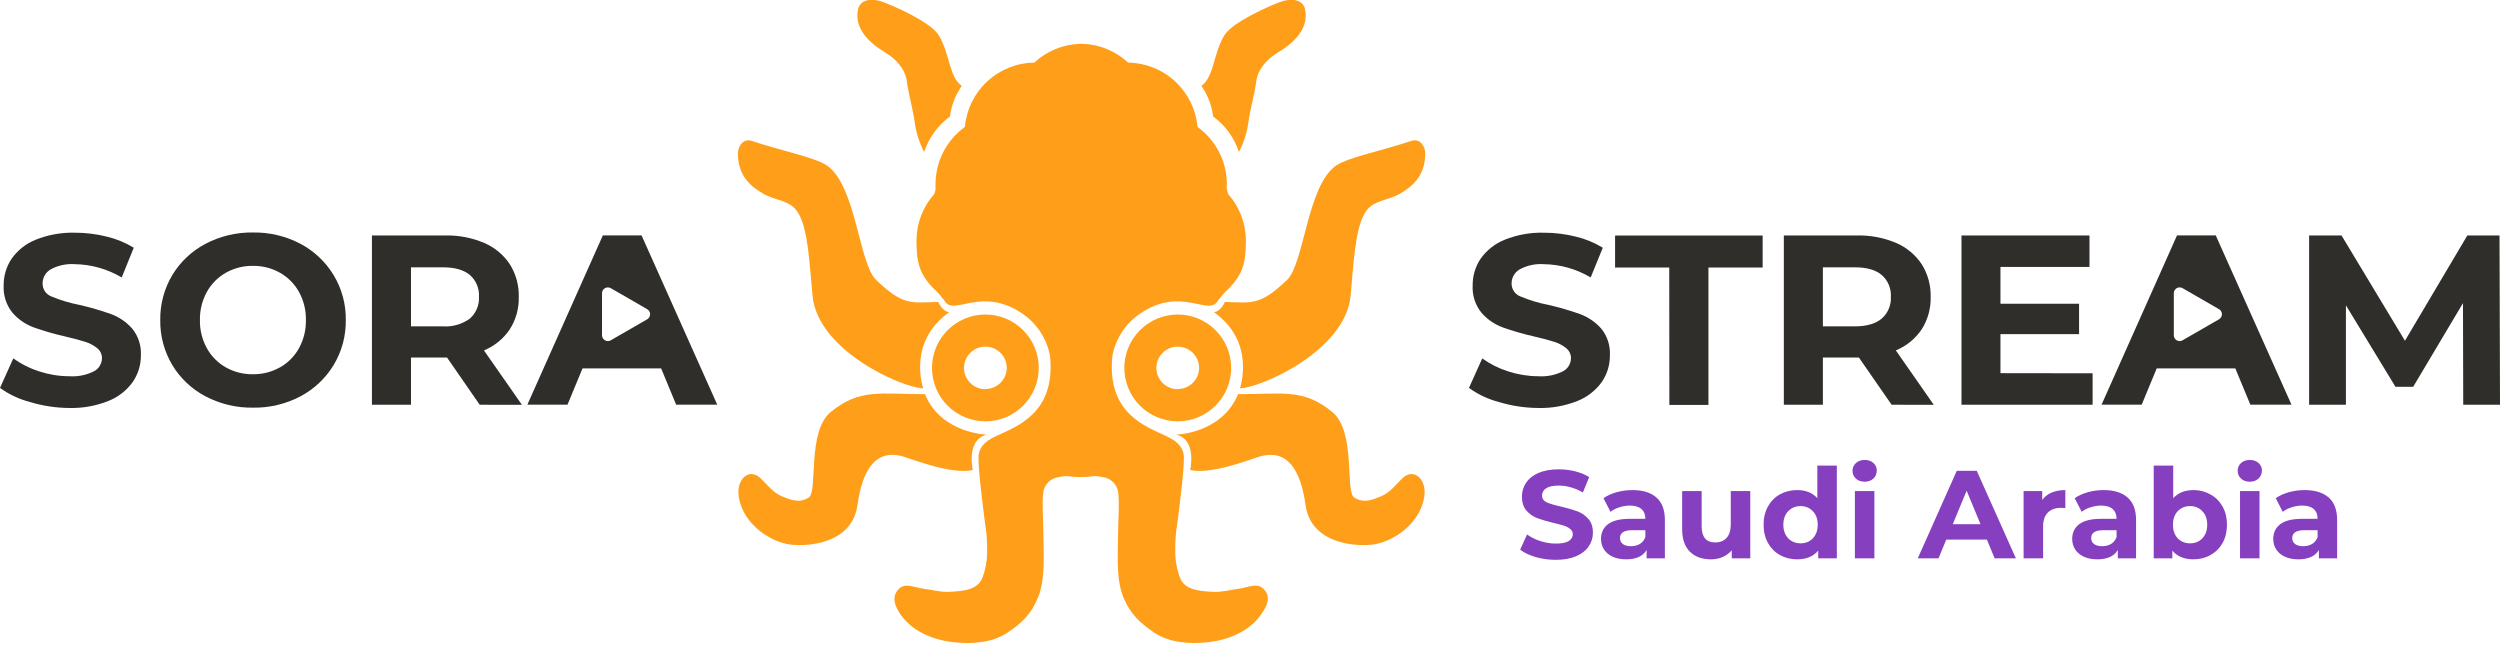
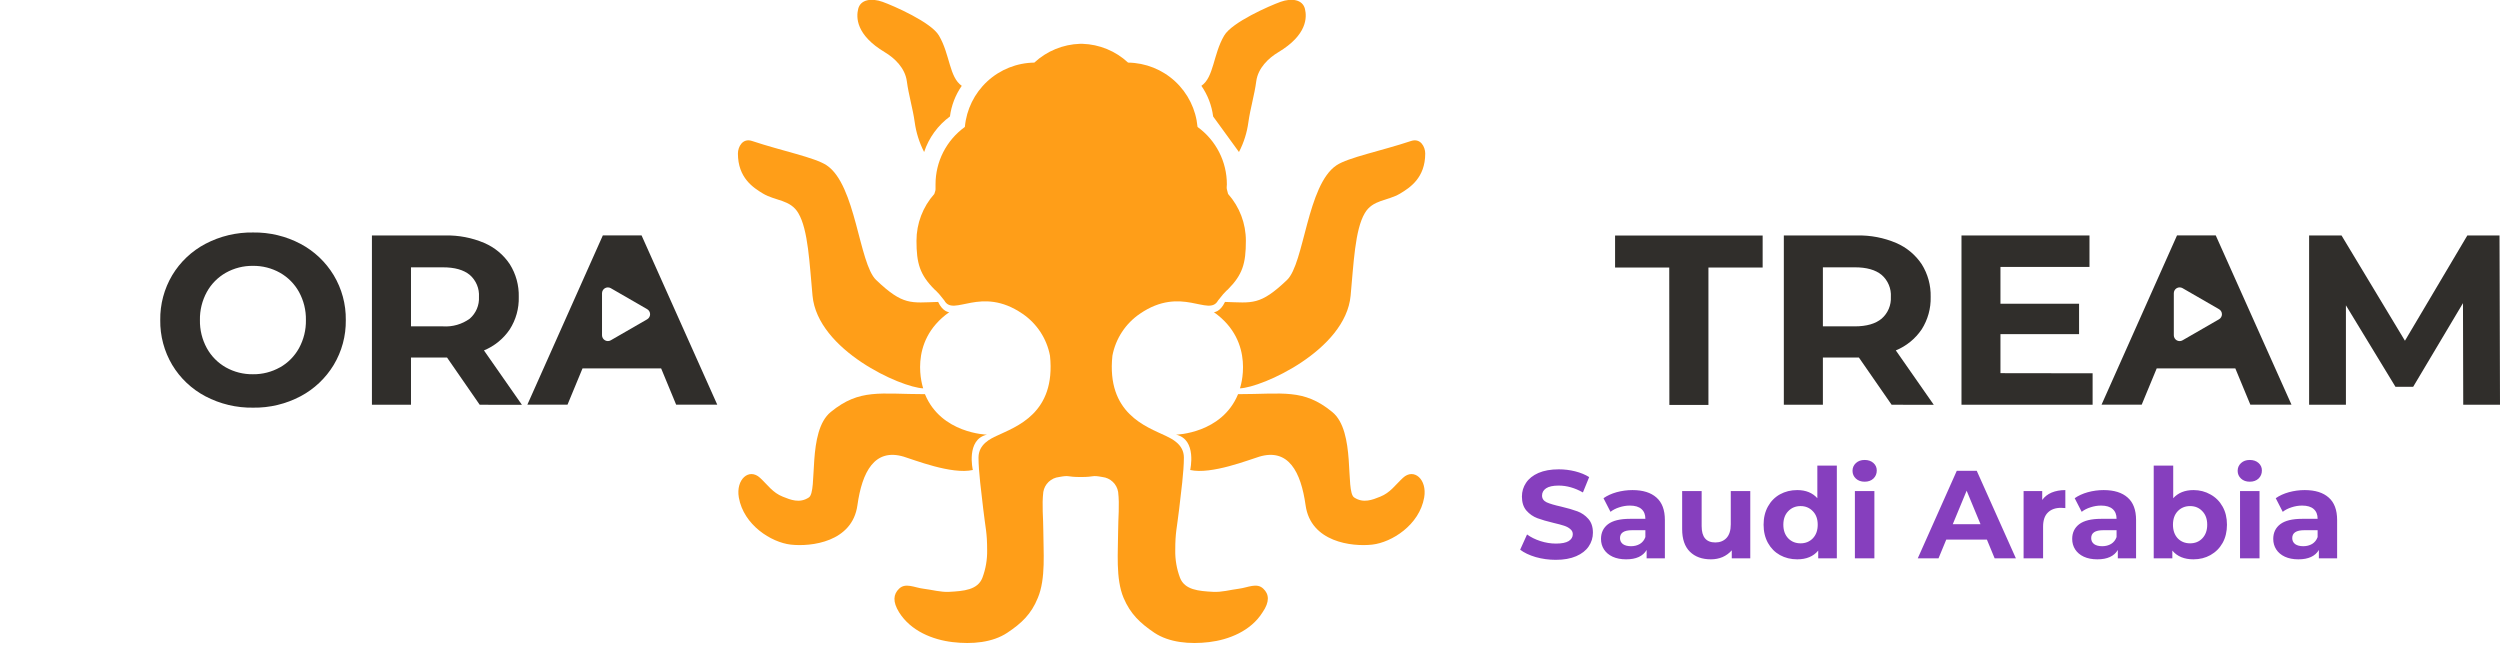
<svg xmlns="http://www.w3.org/2000/svg" width="300" height="78" viewBox="0 0 300 78" fill="none">
  <g clip-path="url(#clip0_3468_22842)">
    <path d="M148.567 47.299C146.63 52.034 141.125 52.159 141.125 52.159C143.671 52.727 142.822 56.399 142.822 56.399C145.349 56.982 149.969 55.138 151.114 54.8C154.599 53.758 156.109 56.591 156.672 60.638C157.287 65.05 162.229 65.633 164.683 65.352C167.006 65.081 170.323 63.013 170.902 59.696C171.277 57.529 169.672 56.117 168.355 57.341C167.396 58.232 166.839 59.117 165.625 59.602C164.683 59.982 163.604 60.425 162.5 59.696C161.396 58.966 162.735 51.758 159.86 49.43C156.406 46.601 153.953 47.299 148.567 47.299Z" fill="#FF9E18" />
    <path d="M145.667 37.461C150.75 41.044 148.792 46.601 148.792 46.601C151.427 46.508 161.464 42.049 162.074 35.481C162.438 31.611 162.594 27.575 163.772 25.585C164.719 23.944 166.522 24.121 168.011 23.231C169.188 22.522 171.027 21.345 171.027 18.423C171.027 17.616 170.459 16.538 169.329 16.918C165.751 18.111 161.792 18.892 160.381 19.835C156.855 22.184 156.516 31.616 154.443 33.596C151.193 36.695 150.276 36.325 147 36.231C146.417 37.461 145.667 37.461 145.667 37.461Z" fill="#FF9E18" />
-     <path d="M148.676 18.242C149.258 17.122 149.64 15.909 149.807 14.658C150.03 13.059 150.541 11.361 150.749 9.762C150.958 8.163 152.223 6.97 153.39 6.272C156.875 4.189 156.838 2.074 156.593 1.064C156.312 -0.066 154.989 -0.254 153.671 0.22C152.354 0.694 147.833 2.668 146.9 4.272C145.572 6.528 145.676 9.262 144.166 10.299C144.925 11.393 145.409 12.654 145.577 13.976C147.029 15.04 148.113 16.532 148.676 18.242Z" fill="#FF9E18" />
-     <path d="M118.244 37.741C116.544 37.743 114.915 38.419 113.714 39.621C112.512 40.823 111.837 42.453 111.837 44.153C111.837 45.852 112.512 47.481 113.714 48.683C114.915 49.884 116.545 50.559 118.244 50.559C119.943 50.559 121.572 49.884 122.774 48.683C123.975 47.481 124.65 45.852 124.65 44.153C124.651 43.311 124.486 42.477 124.164 41.7C123.842 40.922 123.371 40.215 122.776 39.62C122.181 39.024 121.474 38.552 120.697 38.229C119.919 37.907 119.086 37.741 118.244 37.741ZM118.244 46.705C117.908 46.706 117.575 46.64 117.265 46.512C116.954 46.385 116.672 46.197 116.434 45.96C116.196 45.723 116.007 45.441 115.878 45.131C115.749 44.821 115.682 44.489 115.681 44.153C115.681 43.817 115.748 43.484 115.876 43.173C116.005 42.862 116.194 42.58 116.432 42.343C116.67 42.105 116.953 41.917 117.264 41.789C117.574 41.66 117.908 41.595 118.244 41.596C118.58 41.595 118.914 41.66 119.225 41.789C119.536 41.917 119.819 42.105 120.057 42.342C120.296 42.58 120.485 42.862 120.615 43.173C120.744 43.483 120.811 43.816 120.812 44.153C120.803 44.828 120.529 45.473 120.048 45.947C119.568 46.421 118.919 46.686 118.244 46.684V46.705Z" fill="#FF9E18" />
-     <path d="M141.327 37.741C139.628 37.743 137.998 38.419 136.797 39.621C135.595 40.823 134.921 42.453 134.921 44.153C134.921 45.852 135.596 47.481 136.797 48.683C137.998 49.884 139.628 50.559 141.327 50.559C143.027 50.559 144.657 49.885 145.859 48.683C147.061 47.482 147.737 45.852 147.739 44.153C147.739 42.452 147.063 40.822 145.861 39.619C144.658 38.417 143.028 37.741 141.327 37.741ZM141.327 46.705C140.991 46.706 140.659 46.64 140.348 46.512C140.037 46.385 139.755 46.197 139.517 45.96C139.279 45.723 139.09 45.441 138.961 45.131C138.832 44.821 138.765 44.489 138.764 44.153C138.764 43.817 138.831 43.484 138.96 43.173C139.089 42.862 139.277 42.58 139.515 42.343C139.753 42.105 140.036 41.917 140.347 41.789C140.658 41.66 140.991 41.595 141.327 41.596C141.664 41.595 141.997 41.66 142.308 41.789C142.619 41.917 142.902 42.105 143.141 42.342C143.379 42.58 143.568 42.862 143.698 43.173C143.827 43.483 143.894 43.816 143.895 44.153C143.887 44.828 143.612 45.473 143.132 45.947C142.651 46.421 142.002 46.686 141.327 46.684V46.705Z" fill="#FF9E18" />
+     <path d="M148.676 18.242C149.258 17.122 149.64 15.909 149.807 14.658C150.03 13.059 150.541 11.361 150.749 9.762C150.958 8.163 152.223 6.97 153.39 6.272C156.875 4.189 156.838 2.074 156.593 1.064C156.312 -0.066 154.989 -0.254 153.671 0.22C152.354 0.694 147.833 2.668 146.9 4.272C145.572 6.528 145.676 9.262 144.166 10.299C144.925 11.393 145.409 12.654 145.577 13.976Z" fill="#FF9E18" />
    <path d="M110.994 47.299C112.931 52.034 118.437 52.159 118.437 52.159C115.89 52.727 116.739 56.399 116.739 56.399C114.207 56.982 109.587 55.138 108.447 54.8C104.962 53.758 103.452 56.591 102.889 60.638C102.275 65.05 97.326 65.633 94.879 65.352C92.555 65.081 89.238 63.013 88.659 59.696C88.284 57.529 89.884 56.117 91.207 57.341C92.165 58.232 92.717 59.117 93.936 59.602C94.879 59.982 95.957 60.425 97.061 59.696C98.165 58.966 96.821 51.758 99.702 49.43C103.17 46.601 105.619 47.299 110.994 47.299Z" fill="#FF9E18" />
    <path d="M113.91 37.461C108.821 41.044 110.785 46.601 110.785 46.601C108.149 46.508 98.112 42.049 97.503 35.481C97.138 31.611 96.982 27.575 95.805 25.585C94.852 23.944 93.055 24.121 91.565 23.231C90.388 22.522 88.55 21.345 88.55 18.423C88.55 17.616 89.117 16.538 90.248 16.918C93.821 18.111 97.784 18.892 99.196 19.835C102.717 22.184 103.061 31.616 105.134 33.596C108.384 36.695 109.3 36.325 112.576 36.231C113.149 37.461 113.91 37.461 113.91 37.461Z" fill="#FF9E18" />
    <path d="M110.895 18.242C110.318 17.12 109.936 15.908 109.765 14.658C109.546 13.059 109.03 11.361 108.822 9.762C108.613 8.163 107.353 6.97 106.186 6.272C102.697 4.189 102.733 2.074 102.983 1.064C103.264 -0.066 104.582 -0.254 105.905 0.22C107.228 0.694 111.744 2.668 112.676 4.272C114.004 6.528 113.9 9.262 115.411 10.299C114.65 11.393 114.164 12.654 113.994 13.976C112.544 15.042 111.461 16.533 110.895 18.242Z" fill="#FF9E18" />
    <path d="M151.599 70.645C150.818 69.889 149.755 70.509 148.677 70.645C147.599 70.78 146.635 71.082 145.552 71.02C143.859 70.926 142.166 70.801 141.599 69.327C141.204 68.273 141.011 67.155 141.031 66.03C141.031 63.858 141.218 63.483 141.505 61.035C141.718 59.16 142.067 56.597 142.067 54.91C142.067 53.305 140.583 52.644 139.896 52.305C137.552 51.191 132.76 49.623 133.489 42.685C133.681 41.67 134.072 40.702 134.638 39.838C135.205 38.974 135.936 38.23 136.791 37.649C141.791 34.221 145.062 38.076 146.166 36.06C146.396 35.779 146.583 35.539 146.776 35.305C146.911 35.169 147.042 35.034 147.167 34.893C147.224 34.841 147.276 34.789 147.338 34.742C149.109 32.966 149.505 31.617 149.505 28.898C149.509 26.825 148.749 24.822 147.37 23.273C147.323 23.086 147.271 22.898 147.224 22.711C147.177 22.523 147.224 22.315 147.224 22.117C147.225 20.778 146.908 19.458 146.301 18.265C145.693 17.072 144.812 16.039 143.729 15.252L143.703 15.221C143.511 13.133 142.554 11.191 141.015 9.767C139.476 8.344 137.465 7.541 135.369 7.512C133.876 6.122 131.929 5.321 129.89 5.257H129.604C127.563 5.322 125.615 6.123 124.119 7.512C122.023 7.54 120.011 8.343 118.472 9.766C116.933 11.19 115.976 13.133 115.785 15.221L115.759 15.252C114.675 16.038 113.794 17.071 113.186 18.264C112.579 19.457 112.263 20.778 112.264 22.117C112.264 22.315 112.264 22.513 112.264 22.711C112.264 22.909 112.165 23.086 112.119 23.273C110.738 24.822 109.976 26.824 109.978 28.898C109.978 31.596 110.374 32.966 112.15 34.742L112.322 34.893C112.447 35.034 112.577 35.169 112.712 35.305C112.91 35.534 113.098 35.779 113.322 36.06C114.415 38.076 117.686 34.221 122.697 37.649C123.552 38.23 124.283 38.974 124.85 39.838C125.417 40.702 125.807 41.67 125.999 42.685C126.723 49.623 121.937 51.191 119.593 52.305C118.905 52.628 117.421 53.29 117.421 54.91C117.421 56.597 117.77 59.16 117.983 61.035C118.265 63.483 118.457 63.858 118.457 66.03C118.477 67.155 118.284 68.273 117.89 69.327C117.322 70.801 115.629 70.926 113.931 71.02C112.889 71.082 111.884 70.775 110.806 70.645C109.728 70.514 108.665 69.889 107.889 70.645C107.191 71.317 107.108 72.207 107.889 73.473C109.301 75.733 111.936 76.77 114.296 77.051C116.655 77.332 119.103 77.114 120.89 75.921C122.588 74.79 123.749 73.697 124.536 71.754C125.52 69.436 125.197 66.171 125.197 63.65C125.197 62.144 125.01 60.634 125.197 59.035C125.273 58.571 125.498 58.145 125.838 57.822C126.179 57.498 126.616 57.295 127.083 57.243C128.452 56.988 127.89 57.243 129.687 57.243C131.484 57.243 130.911 56.988 132.291 57.243C132.758 57.295 133.195 57.498 133.535 57.822C133.876 58.145 134.101 58.571 134.177 59.035C134.364 60.634 134.177 62.16 134.177 63.65C134.177 66.171 133.854 69.436 134.833 71.754C135.651 73.676 136.812 74.77 138.51 75.921C140.297 77.114 142.765 77.332 145.104 77.051C147.443 76.77 150.099 75.733 151.51 73.473C152.38 72.207 152.297 71.301 151.599 70.645Z" fill="#FF9E18" />
-     <path d="M3.615 48.248C2.315 47.912 1.089 47.336 0 46.55L1.594 43.008C2.545 43.693 3.6 44.221 4.719 44.571C5.881 44.951 7.095 45.146 8.318 45.149C9.339 45.219 10.361 45.014 11.276 44.555C11.562 44.405 11.801 44.18 11.97 43.906C12.138 43.631 12.23 43.315 12.235 42.993C12.239 42.763 12.19 42.535 12.093 42.326C11.995 42.118 11.851 41.934 11.672 41.79C11.242 41.441 10.749 41.179 10.219 41.019C9.63 40.826 8.828 40.613 7.823 40.378C6.535 40.088 5.265 39.721 4.021 39.279C3.038 38.913 2.163 38.304 1.479 37.508C0.745 36.587 0.374 35.429 0.438 34.253C0.426 33.111 0.76 31.993 1.396 31.044C2.117 30.022 3.119 29.232 4.281 28.768C5.78 28.166 7.386 27.879 9 27.925C10.282 27.923 11.559 28.08 12.803 28.393C13.95 28.662 15.047 29.112 16.053 29.727L14.605 33.295C12.898 32.28 10.955 31.73 8.969 31.701C7.955 31.629 6.942 31.851 6.052 32.341C5.763 32.516 5.523 32.763 5.358 33.058C5.193 33.353 5.107 33.686 5.11 34.024C5.107 34.365 5.21 34.699 5.405 34.978C5.6 35.258 5.877 35.471 6.198 35.586C7.269 36.031 8.383 36.366 9.521 36.586C10.811 36.88 12.082 37.249 13.329 37.691C14.305 38.052 15.176 38.65 15.865 39.43C16.602 40.337 16.974 41.487 16.907 42.654C16.914 43.788 16.574 44.897 15.933 45.831C15.2 46.856 14.187 47.648 13.016 48.113C11.512 48.714 9.901 49.001 8.281 48.957C6.7 48.945 5.128 48.706 3.615 48.248Z" fill="#302E2B" />
    <path d="M24.647 47.554C23.002 46.688 21.626 45.387 20.668 43.794C19.701 42.166 19.203 40.302 19.23 38.408C19.203 36.515 19.701 34.651 20.668 33.023C21.626 31.429 23.002 30.129 24.647 29.262C26.412 28.334 28.382 27.865 30.376 27.898C32.357 27.868 34.313 28.337 36.064 29.262C37.706 30.133 39.081 31.433 40.043 33.023C41.02 34.648 41.523 36.513 41.496 38.408C41.523 40.304 41.02 42.169 40.043 43.794C39.081 45.384 37.706 46.684 36.064 47.554C34.313 48.479 32.357 48.949 30.376 48.919C28.382 48.952 26.412 48.483 24.647 47.554ZM33.6 44.086C34.56 43.542 35.349 42.744 35.882 41.778C36.446 40.746 36.731 39.584 36.71 38.408C36.731 37.232 36.446 36.071 35.882 35.038C35.349 34.073 34.56 33.274 33.6 32.731C32.609 32.173 31.488 31.887 30.35 31.903C29.213 31.887 28.091 32.173 27.1 32.731C26.141 33.274 25.351 34.073 24.819 35.038C24.255 36.071 23.969 37.232 23.991 38.408C23.969 39.584 24.255 40.746 24.819 41.778C25.351 42.744 26.141 43.542 27.1 44.086C28.092 44.642 29.213 44.926 30.35 44.909C31.488 44.924 32.609 44.639 33.6 44.08V44.086Z" fill="#302E2B" />
    <path d="M57.564 48.57L53.647 42.908H49.319V48.57H44.631V28.256H53.429C55.038 28.219 56.636 28.526 58.116 29.157C59.364 29.691 60.429 30.578 61.179 31.71C61.915 32.883 62.288 34.247 62.252 35.632C62.29 37.014 61.91 38.375 61.163 39.538C60.402 40.66 59.328 41.533 58.075 42.049L62.632 48.58L57.564 48.57ZM56.377 32.991C55.637 32.38 54.562 32.076 53.153 32.08H49.319V39.163H53.153C54.303 39.241 55.443 38.913 56.377 38.236C56.745 37.913 57.035 37.511 57.226 37.06C57.416 36.609 57.502 36.121 57.476 35.632C57.507 35.137 57.425 34.641 57.234 34.183C57.043 33.725 56.75 33.317 56.377 32.991Z" fill="#302E2B" />
    <path d="M76.987 28.247H72.341L63.283 48.56H68.101L69.903 44.206H79.336L81.138 48.56H86.07L76.987 28.247ZM77.664 38.315L73.284 40.841C73.177 40.9 73.058 40.929 72.937 40.928C72.816 40.927 72.697 40.894 72.592 40.833C72.487 40.773 72.4 40.686 72.339 40.581C72.277 40.477 72.244 40.358 72.242 40.237V35.18C72.244 35.059 72.277 34.94 72.339 34.836C72.4 34.731 72.487 34.644 72.592 34.583C72.697 34.523 72.816 34.49 72.937 34.489C73.058 34.487 73.177 34.517 73.284 34.575L77.664 37.102C77.77 37.163 77.858 37.252 77.919 37.359C77.98 37.465 78.012 37.586 78.012 37.708C78.012 37.831 77.98 37.952 77.919 38.058C77.858 38.164 77.77 38.253 77.664 38.315Z" fill="#302E2B" />
-     <path d="M179.886 48.248C178.588 47.912 177.363 47.336 176.276 46.55L177.87 43.008C178.821 43.694 179.876 44.222 180.995 44.571C182.159 44.95 183.375 45.146 184.6 45.149C185.621 45.218 186.642 45.013 187.558 44.555C187.843 44.405 188.083 44.18 188.251 43.906C188.42 43.631 188.512 43.315 188.516 42.993C188.521 42.762 188.472 42.534 188.373 42.325C188.275 42.116 188.13 41.933 187.949 41.79C187.522 41.439 187.03 41.177 186.501 41.019C185.907 40.826 185.11 40.613 184.105 40.378C182.817 40.088 181.547 39.721 180.303 39.279C179.319 38.913 178.445 38.304 177.761 37.508C177.024 36.589 176.653 35.429 176.719 34.253C176.707 33.111 177.041 31.993 177.677 31.044C178.399 30.022 179.401 29.232 180.563 28.768C182.061 28.166 183.668 27.879 185.282 27.925C186.564 27.923 187.841 28.08 189.084 28.393C190.232 28.662 191.329 29.112 192.334 29.727L190.881 33.295C189.176 32.279 187.235 31.73 185.251 31.701C184.237 31.628 183.224 31.851 182.334 32.341C182.044 32.515 181.804 32.762 181.638 33.057C181.473 33.352 181.388 33.685 181.391 34.024C181.388 34.365 181.492 34.699 181.687 34.978C181.882 35.258 182.159 35.471 182.48 35.586C183.55 36.032 184.664 36.367 185.803 36.586C187.09 36.88 188.36 37.249 189.605 37.691C190.582 38.053 191.456 38.65 192.147 39.43C192.884 40.337 193.255 41.487 193.188 42.654C193.198 43.788 192.86 44.896 192.22 45.831C191.486 46.855 190.473 47.647 189.303 48.113C187.799 48.714 186.188 49.001 184.568 48.957C182.982 48.946 181.405 48.707 179.886 48.248Z" fill="#302E2B" />
    <path d="M200.309 32.1H193.809V28.267H211.518V32.1H205.012V48.59H200.324L200.309 32.1Z" fill="#302E2B" />
    <path d="M226.993 48.569L223.071 42.908H218.747V48.569H214.06V28.256H222.857C224.466 28.22 226.064 28.527 227.545 29.157C228.791 29.694 229.855 30.58 230.607 31.709C231.341 32.884 231.714 34.247 231.68 35.632C231.716 37.013 231.337 38.374 230.592 39.538C229.83 40.661 228.754 41.534 227.498 42.048L232.055 48.58L226.993 48.569ZM225.8 32.991C225.064 32.38 223.989 32.076 222.576 32.079H218.747V39.163H222.576C223.993 39.163 225.065 38.85 225.8 38.236C226.169 37.913 226.46 37.512 226.651 37.06C226.842 36.609 226.929 36.121 226.904 35.632C226.934 35.136 226.851 34.641 226.659 34.183C226.468 33.725 226.174 33.317 225.8 32.991Z" fill="#302E2B" />
    <path d="M251.113 44.795V48.571H235.378V28.258H250.738V32.034H240.055V36.446H249.488V40.092H240.055V44.779L251.113 44.795Z" fill="#302E2B" />
    <path d="M295.588 48.571L295.557 36.378L289.578 46.42H287.458L281.51 36.638V48.571H277.093V28.258H280.984L288.593 40.889L296.078 28.258H299.942L300 48.571H295.588Z" fill="#302E2B" />
    <path d="M265.889 28.247H261.243L252.186 48.56H257.004L258.806 44.206H268.238L270.041 48.56H274.978L265.889 28.247ZM266.28 38.315L261.9 40.841C261.794 40.901 261.674 40.932 261.552 40.932C261.43 40.931 261.311 40.899 261.206 40.838C261.1 40.776 261.013 40.689 260.952 40.584C260.891 40.478 260.859 40.359 260.858 40.237V35.18C260.859 35.058 260.891 34.938 260.952 34.833C261.013 34.728 261.1 34.64 261.206 34.579C261.311 34.518 261.43 34.486 261.552 34.485C261.674 34.484 261.794 34.516 261.9 34.575L266.28 37.102C266.387 37.163 266.476 37.251 266.538 37.357C266.6 37.464 266.633 37.585 266.633 37.708C266.633 37.832 266.6 37.953 266.538 38.059C266.476 38.166 266.387 38.254 266.28 38.315Z" fill="#302E2B" />
    <path d="M186.695 67.18C185.865 67.18 185.06 67.07 184.28 66.85C183.51 66.62 182.89 66.325 182.42 65.965L183.245 64.135C183.695 64.465 184.23 64.73 184.85 64.93C185.47 65.13 186.09 65.23 186.71 65.23C187.4 65.23 187.91 65.13 188.24 64.93C188.57 64.72 188.735 64.445 188.735 64.105C188.735 63.855 188.635 63.65 188.435 63.49C188.245 63.32 187.995 63.185 187.685 63.085C187.385 62.985 186.975 62.875 186.455 62.755C185.655 62.565 185 62.375 184.49 62.185C183.98 61.995 183.54 61.69 183.17 61.27C182.81 60.85 182.63 60.29 182.63 59.59C182.63 58.98 182.795 58.43 183.125 57.94C183.455 57.44 183.95 57.045 184.61 56.755C185.28 56.465 186.095 56.32 187.055 56.32C187.725 56.32 188.38 56.4 189.02 56.56C189.66 56.72 190.22 56.95 190.7 57.25L189.95 59.095C188.98 58.545 188.01 58.27 187.04 58.27C186.36 58.27 185.855 58.38 185.525 58.6C185.205 58.82 185.045 59.11 185.045 59.47C185.045 59.83 185.23 60.1 185.6 60.28C185.98 60.45 186.555 60.62 187.325 60.79C188.125 60.98 188.78 61.17 189.29 61.36C189.8 61.55 190.235 61.85 190.595 62.26C190.965 62.67 191.15 63.225 191.15 63.925C191.15 64.525 190.98 65.075 190.64 65.575C190.31 66.065 189.81 66.455 189.14 66.745C188.47 67.035 187.655 67.18 186.695 67.18ZM195.9 58.81C197.15 58.81 198.11 59.11 198.78 59.71C199.45 60.3 199.785 61.195 199.785 62.395V67H197.595V65.995C197.155 66.745 196.335 67.12 195.135 67.12C194.515 67.12 193.975 67.015 193.515 66.805C193.065 66.595 192.72 66.305 192.48 65.935C192.24 65.565 192.12 65.145 192.12 64.675C192.12 63.925 192.4 63.335 192.96 62.905C193.53 62.475 194.405 62.26 195.585 62.26H197.445C197.445 61.75 197.29 61.36 196.98 61.09C196.67 60.81 196.205 60.67 195.585 60.67C195.155 60.67 194.73 60.74 194.31 60.88C193.9 61.01 193.55 61.19 193.26 61.42L192.42 59.785C192.86 59.475 193.385 59.235 193.995 59.065C194.615 58.895 195.25 58.81 195.9 58.81ZM195.72 65.545C196.12 65.545 196.475 65.455 196.785 65.275C197.095 65.085 197.315 64.81 197.445 64.45V63.625H195.84C194.88 63.625 194.4 63.94 194.4 64.57C194.4 64.87 194.515 65.11 194.745 65.29C194.985 65.46 195.31 65.545 195.72 65.545ZM210.033 58.93V67H207.813V66.04C207.503 66.39 207.133 66.66 206.703 66.85C206.273 67.03 205.808 67.12 205.308 67.12C204.248 67.12 203.408 66.815 202.788 66.205C202.168 65.595 201.858 64.69 201.858 63.49V58.93H204.198V63.145C204.198 64.445 204.743 65.095 205.833 65.095C206.393 65.095 206.843 64.915 207.183 64.555C207.523 64.185 207.693 63.64 207.693 62.92V58.93H210.033ZM220.421 55.87V67H218.186V66.07C217.606 66.77 216.766 67.12 215.666 67.12C214.906 67.12 214.216 66.95 213.596 66.61C212.986 66.27 212.506 65.785 212.156 65.155C211.806 64.525 211.631 63.795 211.631 62.965C211.631 62.135 211.806 61.405 212.156 60.775C212.506 60.145 212.986 59.66 213.596 59.32C214.216 58.98 214.906 58.81 215.666 58.81C216.696 58.81 217.501 59.135 218.081 59.785V55.87H220.421ZM216.071 65.2C216.661 65.2 217.151 65 217.541 64.6C217.931 64.19 218.126 63.645 218.126 62.965C218.126 62.285 217.931 61.745 217.541 61.345C217.151 60.935 216.661 60.73 216.071 60.73C215.471 60.73 214.976 60.935 214.586 61.345C214.196 61.745 214.001 62.285 214.001 62.965C214.001 63.645 214.196 64.19 214.586 64.6C214.976 65 215.471 65.2 216.071 65.2ZM222.587 58.93H224.927V67H222.587V58.93ZM223.757 57.805C223.327 57.805 222.977 57.68 222.707 57.43C222.437 57.18 222.302 56.87 222.302 56.5C222.302 56.13 222.437 55.82 222.707 55.57C222.977 55.32 223.327 55.195 223.757 55.195C224.187 55.195 224.537 55.315 224.807 55.555C225.077 55.795 225.212 56.095 225.212 56.455C225.212 56.845 225.077 57.17 224.807 57.43C224.537 57.68 224.187 57.805 223.757 57.805ZM238.427 64.75H233.552L232.622 67H230.132L234.812 56.5H237.212L241.907 67H239.357L238.427 64.75ZM237.662 62.905L235.997 58.885L234.332 62.905H237.662ZM245.066 59.995C245.346 59.605 245.721 59.31 246.191 59.11C246.671 58.91 247.221 58.81 247.841 58.81V60.97C247.581 60.95 247.406 60.94 247.316 60.94C246.646 60.94 246.121 61.13 245.741 61.51C245.361 61.88 245.171 62.44 245.171 63.19V67H242.831V58.93H245.066V59.995ZM252.443 58.81C253.693 58.81 254.653 59.11 255.323 59.71C255.993 60.3 256.328 61.195 256.328 62.395V67H254.138V65.995C253.698 66.745 252.878 67.12 251.678 67.12C251.058 67.12 250.518 67.015 250.058 66.805C249.608 66.595 249.263 66.305 249.023 65.935C248.783 65.565 248.663 65.145 248.663 64.675C248.663 63.925 248.943 63.335 249.503 62.905C250.073 62.475 250.948 62.26 252.128 62.26H253.988C253.988 61.75 253.833 61.36 253.523 61.09C253.213 60.81 252.748 60.67 252.128 60.67C251.698 60.67 251.273 60.74 250.853 60.88C250.443 61.01 250.093 61.19 249.803 61.42L248.963 59.785C249.403 59.475 249.928 59.235 250.538 59.065C251.158 58.895 251.793 58.81 252.443 58.81ZM252.263 65.545C252.663 65.545 253.018 65.455 253.328 65.275C253.638 65.085 253.858 64.81 253.988 64.45V63.625H252.383C251.423 63.625 250.943 63.94 250.943 64.57C250.943 64.87 251.058 65.11 251.288 65.29C251.528 65.46 251.853 65.545 252.263 65.545ZM263.216 58.81C263.966 58.81 264.646 58.985 265.256 59.335C265.876 59.675 266.361 60.16 266.711 60.79C267.061 61.41 267.236 62.135 267.236 62.965C267.236 63.795 267.061 64.525 266.711 65.155C266.361 65.775 265.876 66.26 265.256 66.61C264.646 66.95 263.966 67.12 263.216 67.12C262.106 67.12 261.261 66.77 260.681 66.07V67H258.446V55.87H260.786V59.785C261.376 59.135 262.186 58.81 263.216 58.81ZM262.811 65.2C263.411 65.2 263.901 65 264.281 64.6C264.671 64.19 264.866 63.645 264.866 62.965C264.866 62.285 264.671 61.745 264.281 61.345C263.901 60.935 263.411 60.73 262.811 60.73C262.211 60.73 261.716 60.935 261.326 61.345C260.946 61.745 260.756 62.285 260.756 62.965C260.756 63.645 260.946 64.19 261.326 64.6C261.716 65 262.211 65.2 262.811 65.2ZM268.803 58.93H271.143V67H268.803V58.93ZM269.973 57.805C269.543 57.805 269.193 57.68 268.923 57.43C268.653 57.18 268.518 56.87 268.518 56.5C268.518 56.13 268.653 55.82 268.923 55.57C269.193 55.32 269.543 55.195 269.973 55.195C270.403 55.195 270.753 55.315 271.023 55.555C271.293 55.795 271.428 56.095 271.428 56.455C271.428 56.845 271.293 57.17 271.023 57.43C270.753 57.68 270.403 57.805 269.973 57.805ZM276.569 58.81C277.819 58.81 278.779 59.11 279.449 59.71C280.119 60.3 280.454 61.195 280.454 62.395V67H278.264V65.995C277.824 66.745 277.004 67.12 275.804 67.12C275.184 67.12 274.644 67.015 274.184 66.805C273.734 66.595 273.389 66.305 273.149 65.935C272.909 65.565 272.789 65.145 272.789 64.675C272.789 63.925 273.069 63.335 273.629 62.905C274.199 62.475 275.074 62.26 276.254 62.26H278.114C278.114 61.75 277.959 61.36 277.649 61.09C277.339 60.81 276.874 60.67 276.254 60.67C275.824 60.67 275.399 60.74 274.979 60.88C274.569 61.01 274.219 61.19 273.929 61.42L273.089 59.785C273.529 59.475 274.054 59.235 274.664 59.065C275.284 58.895 275.919 58.81 276.569 58.81ZM276.389 65.545C276.789 65.545 277.144 65.455 277.454 65.275C277.764 65.085 277.984 64.81 278.114 64.45V63.625H276.509C275.549 63.625 275.069 63.94 275.069 64.57C275.069 64.87 275.184 65.11 275.414 65.29C275.654 65.46 275.979 65.545 276.389 65.545Z" fill="#863FBE" />
  </g>
  <defs>
    <clipPath id="clip0_3468_22842">
      <rect width="300" height="78" fill="white" />
    </clipPath>
  </defs>
</svg>